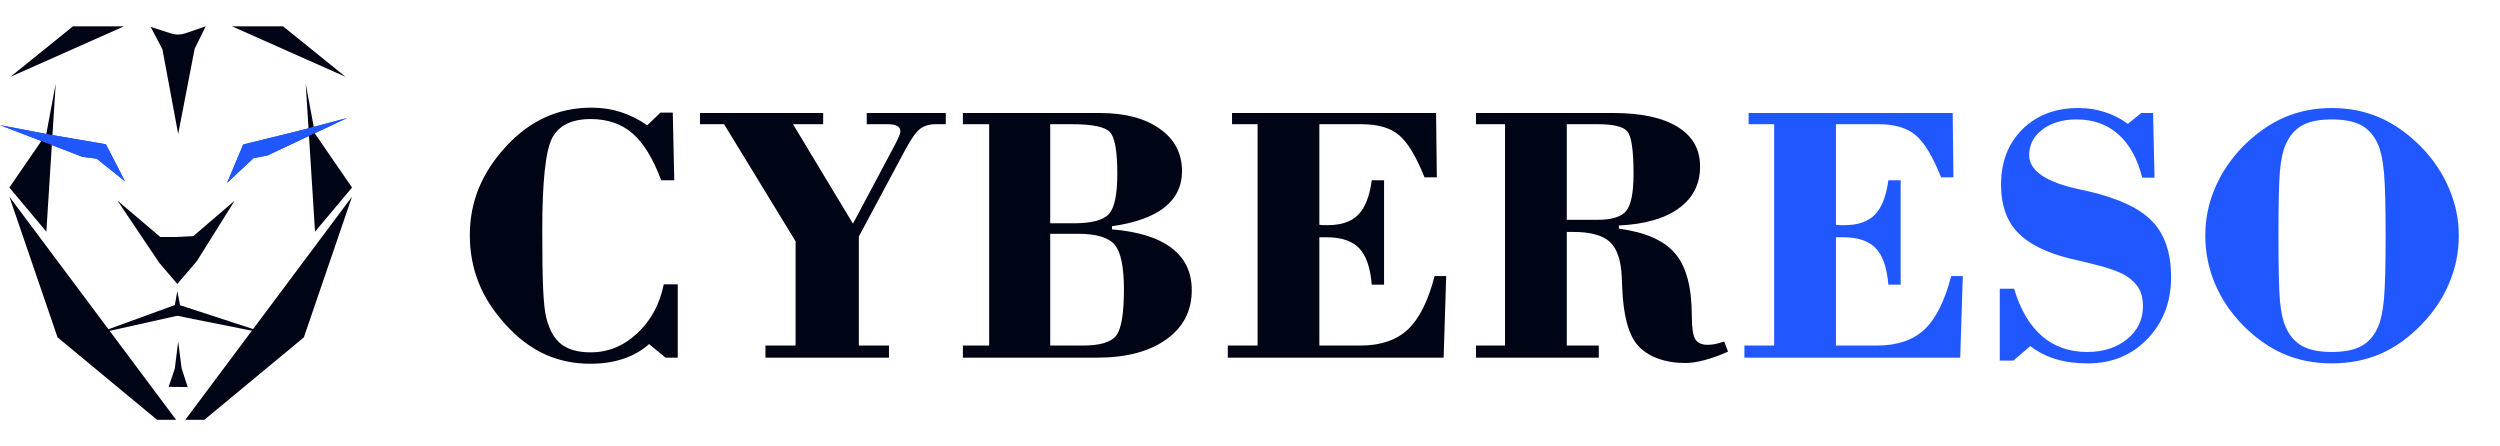
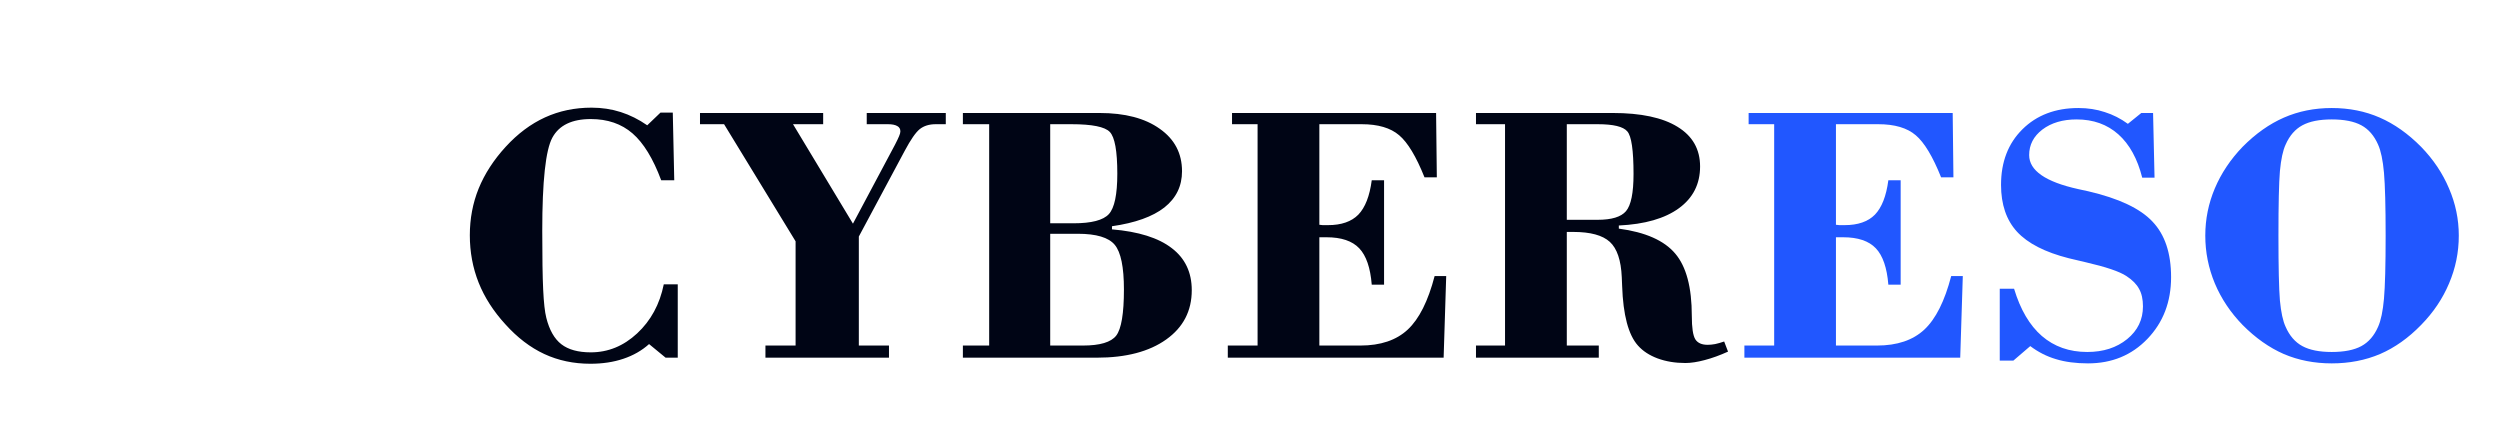
<svg xmlns="http://www.w3.org/2000/svg" width="1328" height="237" viewBox="0 0 1328 237" fill="none">
  <g clip-path="url(#clip0_230_53)">
    <path d="M94.649 71.175L86.275 26.154L80.044 14.299L90.963 17.799C93.348 18.567 95.939 18.535 98.312 17.735L109.254 14L103.415 25.855L94.649 71.175Z" fill="#000515" />
    <path d="M66.426 96.39L51.395 84.311L43.873 83.382L0 66.49L26.204 71.495L56.244 76.67L66.426 96.39Z" fill="#2157FF" />
    <path d="M120.643 97.137L134.649 84.044L142.067 82.593L184.443 62.681L158.734 69.51L129.189 76.777L120.643 97.137Z" fill="#2157FF" />
    <path d="M124.663 106.591L104.552 138.732L94.174 150.822L84.556 139.553L62.418 106.591L85.155 125.894H93.54L102.675 125.425L124.663 106.591Z" fill="#000515" />
-     <path d="M94.174 154.664L95.648 162.134L142.724 177.489L94.128 167.736L50.474 177.489L92.884 162.048L94.174 154.664Z" fill="#000515" />
+     <path d="M94.174 154.664L95.648 162.134L94.128 167.736L50.474 177.489L92.884 162.048L94.174 154.664Z" fill="#000515" />
    <path d="M89.578 205.5L92.861 195.8L94.635 181.33L96.466 195.597L99.691 205.617L94.635 205.553L89.578 205.5Z" fill="#000515" />
    <path d="M98.436 223H108.549L161.406 179.207L187 104.457" fill="#000515" />
    <path d="M93.541 223H83.428L30.57 179.207L4.965 104.457" fill="#000515" />
    <path d="M24.627 123.067L4.965 99.623L24.627 71.036L29.602 44.358" fill="#000515" />
    <path d="M167.338 123.067L187 99.623L167.338 71.036L162.374 44.358" fill="#000515" />
    <path d="M5.521 40.816L38.739 14H65.842" fill="#000515" />
    <path d="M183.591 40.816L150.372 14H123.27" fill="#000515" />
    <path d="M66.426 96.336L51.395 84.268L43.873 83.329L0 66.447L26.204 71.452L56.244 76.627L66.426 96.336Z" fill="#2157FF" />
    <path d="M120.643 97.094L134.649 84.001L142.067 82.55L184.443 62.638L158.734 69.456L129.189 76.723L120.643 97.094Z" fill="#2157FF" />
  </g>
  <path d="M360.02 151.035V190H353.574L344.785 182.773C340.944 186.224 336.387 188.828 331.113 190.586C325.905 192.344 320.078 193.223 313.633 193.223C304.714 193.223 296.543 191.497 289.121 188.047C281.699 184.596 274.798 179.323 268.418 172.227C262.103 165.326 257.383 157.969 254.258 150.156C251.133 142.279 249.57 133.88 249.57 124.961C249.57 116.172 251.133 107.904 254.258 100.156C257.448 92.344 262.233 84.954 268.613 77.988C274.993 71.022 281.96 65.814 289.512 62.363C297.064 58.913 305.299 57.188 314.219 57.188C319.688 57.188 324.863 57.969 329.746 59.531C334.629 61.094 339.316 63.438 343.809 66.562L350.84 59.824H357.383L358.164 95.762H351.23C346.934 84.238 341.855 75.938 335.996 70.859C330.137 65.781 322.747 63.242 313.828 63.242C303.802 63.242 296.999 66.53 293.418 73.106C289.837 79.681 288.047 96.185 288.047 122.617C288.047 136.549 288.21 146.966 288.535 153.867C288.861 160.768 289.414 165.749 290.195 168.809C291.823 175.319 294.492 180.007 298.203 182.871C301.914 185.736 307.122 187.168 313.828 187.168C323.008 187.168 331.211 183.815 338.438 177.109C345.729 170.339 350.449 161.647 352.598 151.035H360.02ZM406.602 190V183.555H422.617V128.184L384.629 65.977H371.836V60.02H437.266V65.977H421.25L453.086 118.809L475.449 76.816C476.491 74.798 477.207 73.301 477.598 72.324C478.053 71.283 478.281 70.436 478.281 69.785C478.281 68.483 477.728 67.539 476.621 66.953C475.514 66.302 473.854 65.977 471.641 65.977H460.41V60.02H502.402V65.977H497.031C493.581 65.977 490.749 66.856 488.535 68.613C486.387 70.371 483.75 74.18 480.625 80.039L456.211 125.645V183.555H472.227V190H406.602ZM557.871 183.555H575.254C584.303 183.555 590.195 181.797 592.93 178.281C595.664 174.701 597.031 166.53 597.031 153.77C597.031 141.855 595.404 133.945 592.148 130.039C588.893 126.133 582.35 124.18 572.52 124.18H557.871V183.555ZM557.871 118.613H570.273C579.779 118.613 586.029 116.986 589.023 113.73C592.018 110.475 593.516 103.314 593.516 92.246C593.516 80.202 592.181 72.812 589.512 70.078C586.908 67.344 580.104 65.977 569.102 65.977H557.871V118.613ZM511.484 183.555H525.449V65.977H511.484V60.02H584.043C597.585 60.02 608.262 62.819 616.074 68.418C623.952 73.952 627.891 81.471 627.891 90.977C627.891 98.854 624.766 105.267 618.516 110.215C612.266 115.098 602.988 118.418 590.684 120.176V121.836C604.746 123.008 615.326 126.328 622.422 131.797C629.518 137.201 633.066 144.655 633.066 154.16C633.066 165.163 628.542 173.887 619.492 180.332C610.443 186.777 598.171 190 582.676 190H511.484V183.555ZM652.207 190V183.555H668.027V65.977H654.453V60.02H762.852L763.242 94.199H756.699C752.272 83.132 747.78 75.677 743.223 71.836C738.665 67.93 732.025 65.977 723.301 65.977H700.84V119.395C701.361 119.46 701.947 119.525 702.598 119.59C703.314 119.59 704.258 119.59 705.43 119.59C712.526 119.59 717.897 117.734 721.543 114.023C725.189 110.247 727.565 104.16 728.672 95.762H735.215V151.23H728.672C727.956 142.246 725.742 135.801 722.031 131.895C718.32 127.988 712.526 126.035 704.648 126.035H700.84V183.555H722.617C733.359 183.555 741.758 180.723 747.812 175.059C753.867 169.395 758.62 159.922 762.07 146.641H768.223L766.855 190H652.207ZM784.043 183.555H799.473V65.977H784.043V60.02H856.699C871.673 60.02 883.132 62.461 891.074 67.344C899.082 72.227 903.086 79.258 903.086 88.438C903.086 97.747 899.342 105.137 891.855 110.605C884.368 116.074 873.724 119.134 859.922 119.785V121.445C874.049 123.333 884.043 127.76 889.902 134.727C895.762 141.628 898.691 152.663 898.691 167.832C898.691 174.082 899.31 178.216 900.547 180.234C901.784 182.188 903.965 183.164 907.09 183.164C908.327 183.164 909.661 183.034 911.094 182.773C912.591 182.448 914.186 181.992 915.879 181.406L917.93 186.777C913.633 188.73 909.499 190.228 905.527 191.27C901.621 192.311 898.203 192.832 895.273 192.832C889.87 192.832 884.954 192.018 880.527 190.391C876.165 188.763 872.682 186.484 870.078 183.555C865 177.891 862.201 167.344 861.68 151.914C861.615 149.831 861.549 148.268 861.484 147.227C861.094 138.242 858.978 131.992 855.137 128.477C851.296 124.961 844.818 123.203 835.703 123.203H832.285V183.555H849.277V190H784.043V183.555ZM832.285 116.758H848.691C856.113 116.758 861.126 115.228 863.73 112.168C866.4 109.043 867.734 102.467 867.734 92.441C867.734 79.811 866.628 72.259 864.414 69.785C862.266 67.246 857.025 65.977 848.691 65.977H832.285V116.758Z" fill="#000515" />
  <path d="M926.621 190V183.555H942.441V65.977H928.867V60.02H1037.27L1037.66 94.199H1031.11C1026.69 83.132 1022.19 75.677 1017.64 71.836C1013.08 67.93 1006.44 65.977 997.715 65.977H975.254V119.395C975.775 119.46 976.361 119.525 977.012 119.59C977.728 119.59 978.672 119.59 979.844 119.59C986.94 119.59 992.311 117.734 995.957 114.023C999.603 110.247 1001.98 104.16 1003.09 95.762H1009.63V151.23H1003.09C1002.37 142.246 1000.16 135.801 996.445 131.895C992.734 127.988 986.94 126.035 979.062 126.035H975.254V183.555H997.031C1007.77 183.555 1016.17 180.723 1022.23 175.059C1028.28 169.395 1033.03 159.922 1036.48 146.641H1042.64L1041.27 190H926.621ZM1062.27 191.562V153.379H1069.88C1073.2 164.447 1078.12 172.812 1084.63 178.477C1091.2 184.141 1099.24 186.973 1108.75 186.973C1117.28 186.973 1124.34 184.694 1129.94 180.137C1135.54 175.579 1138.34 169.785 1138.34 162.754C1138.34 158.978 1137.66 155.885 1136.29 153.477C1134.99 151.003 1132.74 148.724 1129.55 146.641C1125.9 144.232 1118.71 141.79 1107.97 139.316C1104 138.405 1100.97 137.689 1098.89 137.168C1086.32 133.978 1077.17 129.29 1071.45 123.105C1065.78 116.921 1062.95 108.62 1062.95 98.203C1062.95 86.029 1066.73 76.198 1074.28 68.711C1081.89 61.159 1091.82 57.383 1104.06 57.383C1109.08 57.383 1113.73 58.099 1118.03 59.531C1122.39 60.898 1126.49 62.982 1130.33 65.781L1137.46 60.02H1143.71L1144.49 94.394H1137.95C1135.41 84.303 1131.18 76.621 1125.25 71.348C1119.33 66.074 1111.94 63.438 1103.09 63.438C1095.73 63.438 1089.67 65.228 1084.92 68.809C1080.23 72.389 1077.89 76.914 1077.89 82.383C1077.89 90.586 1086.58 96.608 1103.96 100.449C1106.31 100.97 1108.1 101.361 1109.34 101.621C1125.55 105.397 1136.91 110.768 1143.42 117.734C1149.99 124.635 1153.28 134.466 1153.28 147.227C1153.28 160.378 1149.08 171.315 1140.68 180.039C1132.35 188.698 1121.84 193.027 1109.14 193.027C1102.7 193.027 1097.03 192.279 1092.15 190.781C1087.27 189.349 1082.71 187.038 1078.48 183.848L1069.49 191.562H1062.27ZM1210.31 125.156C1210.31 141.823 1210.57 153.314 1211.09 159.629C1211.68 165.879 1212.69 170.534 1214.12 173.594C1216.2 178.346 1219.17 181.764 1223.01 183.848C1226.85 185.931 1232.06 186.973 1238.63 186.973C1245.27 186.973 1250.51 185.931 1254.36 183.848C1258.2 181.764 1261.16 178.346 1263.24 173.594C1264.74 170.273 1265.78 165.293 1266.37 158.652C1266.95 152.012 1267.25 140.846 1267.25 125.156C1267.25 109.531 1266.95 98.398 1266.37 91.758C1265.78 85.117 1264.74 80.137 1263.24 76.816C1261.16 72.064 1258.2 68.646 1254.36 66.562C1250.51 64.479 1245.27 63.438 1238.63 63.438C1232.06 63.438 1226.85 64.479 1223.01 66.562C1219.17 68.646 1216.2 72.064 1214.12 76.816C1212.69 79.876 1211.68 84.564 1211.09 90.879C1210.57 97.129 1210.31 108.555 1210.31 125.156ZM1171.45 125.156C1171.45 116.432 1173.14 108.066 1176.52 100.059C1179.91 92.051 1184.82 84.694 1191.27 77.988C1198.17 71.022 1205.49 65.846 1213.24 62.461C1220.99 59.075 1229.45 57.383 1238.63 57.383C1247.88 57.383 1256.37 59.075 1264.12 62.461C1271.87 65.846 1279.19 71.022 1286.09 77.988C1292.6 84.694 1297.55 92.083 1300.94 100.156C1304.39 108.164 1306.11 116.497 1306.11 125.156C1306.11 134.01 1304.39 142.474 1300.94 150.547C1297.55 158.62 1292.6 165.977 1286.09 172.617C1279.39 179.518 1272.13 184.661 1264.32 188.047C1256.5 191.367 1247.94 193.027 1238.63 193.027C1229.39 193.027 1220.89 191.367 1213.14 188.047C1205.4 184.661 1198.11 179.518 1191.27 172.617C1184.82 165.977 1179.91 158.62 1176.52 150.547C1173.14 142.409 1171.45 133.945 1171.45 125.156Z" fill="#2157FF" />
  <defs>
    <clipPath id="clip0_230_53">
-       <rect width="187" height="209" fill="white" transform="translate(0 14)" />
-     </clipPath>
+       </clipPath>
  </defs>
</svg>